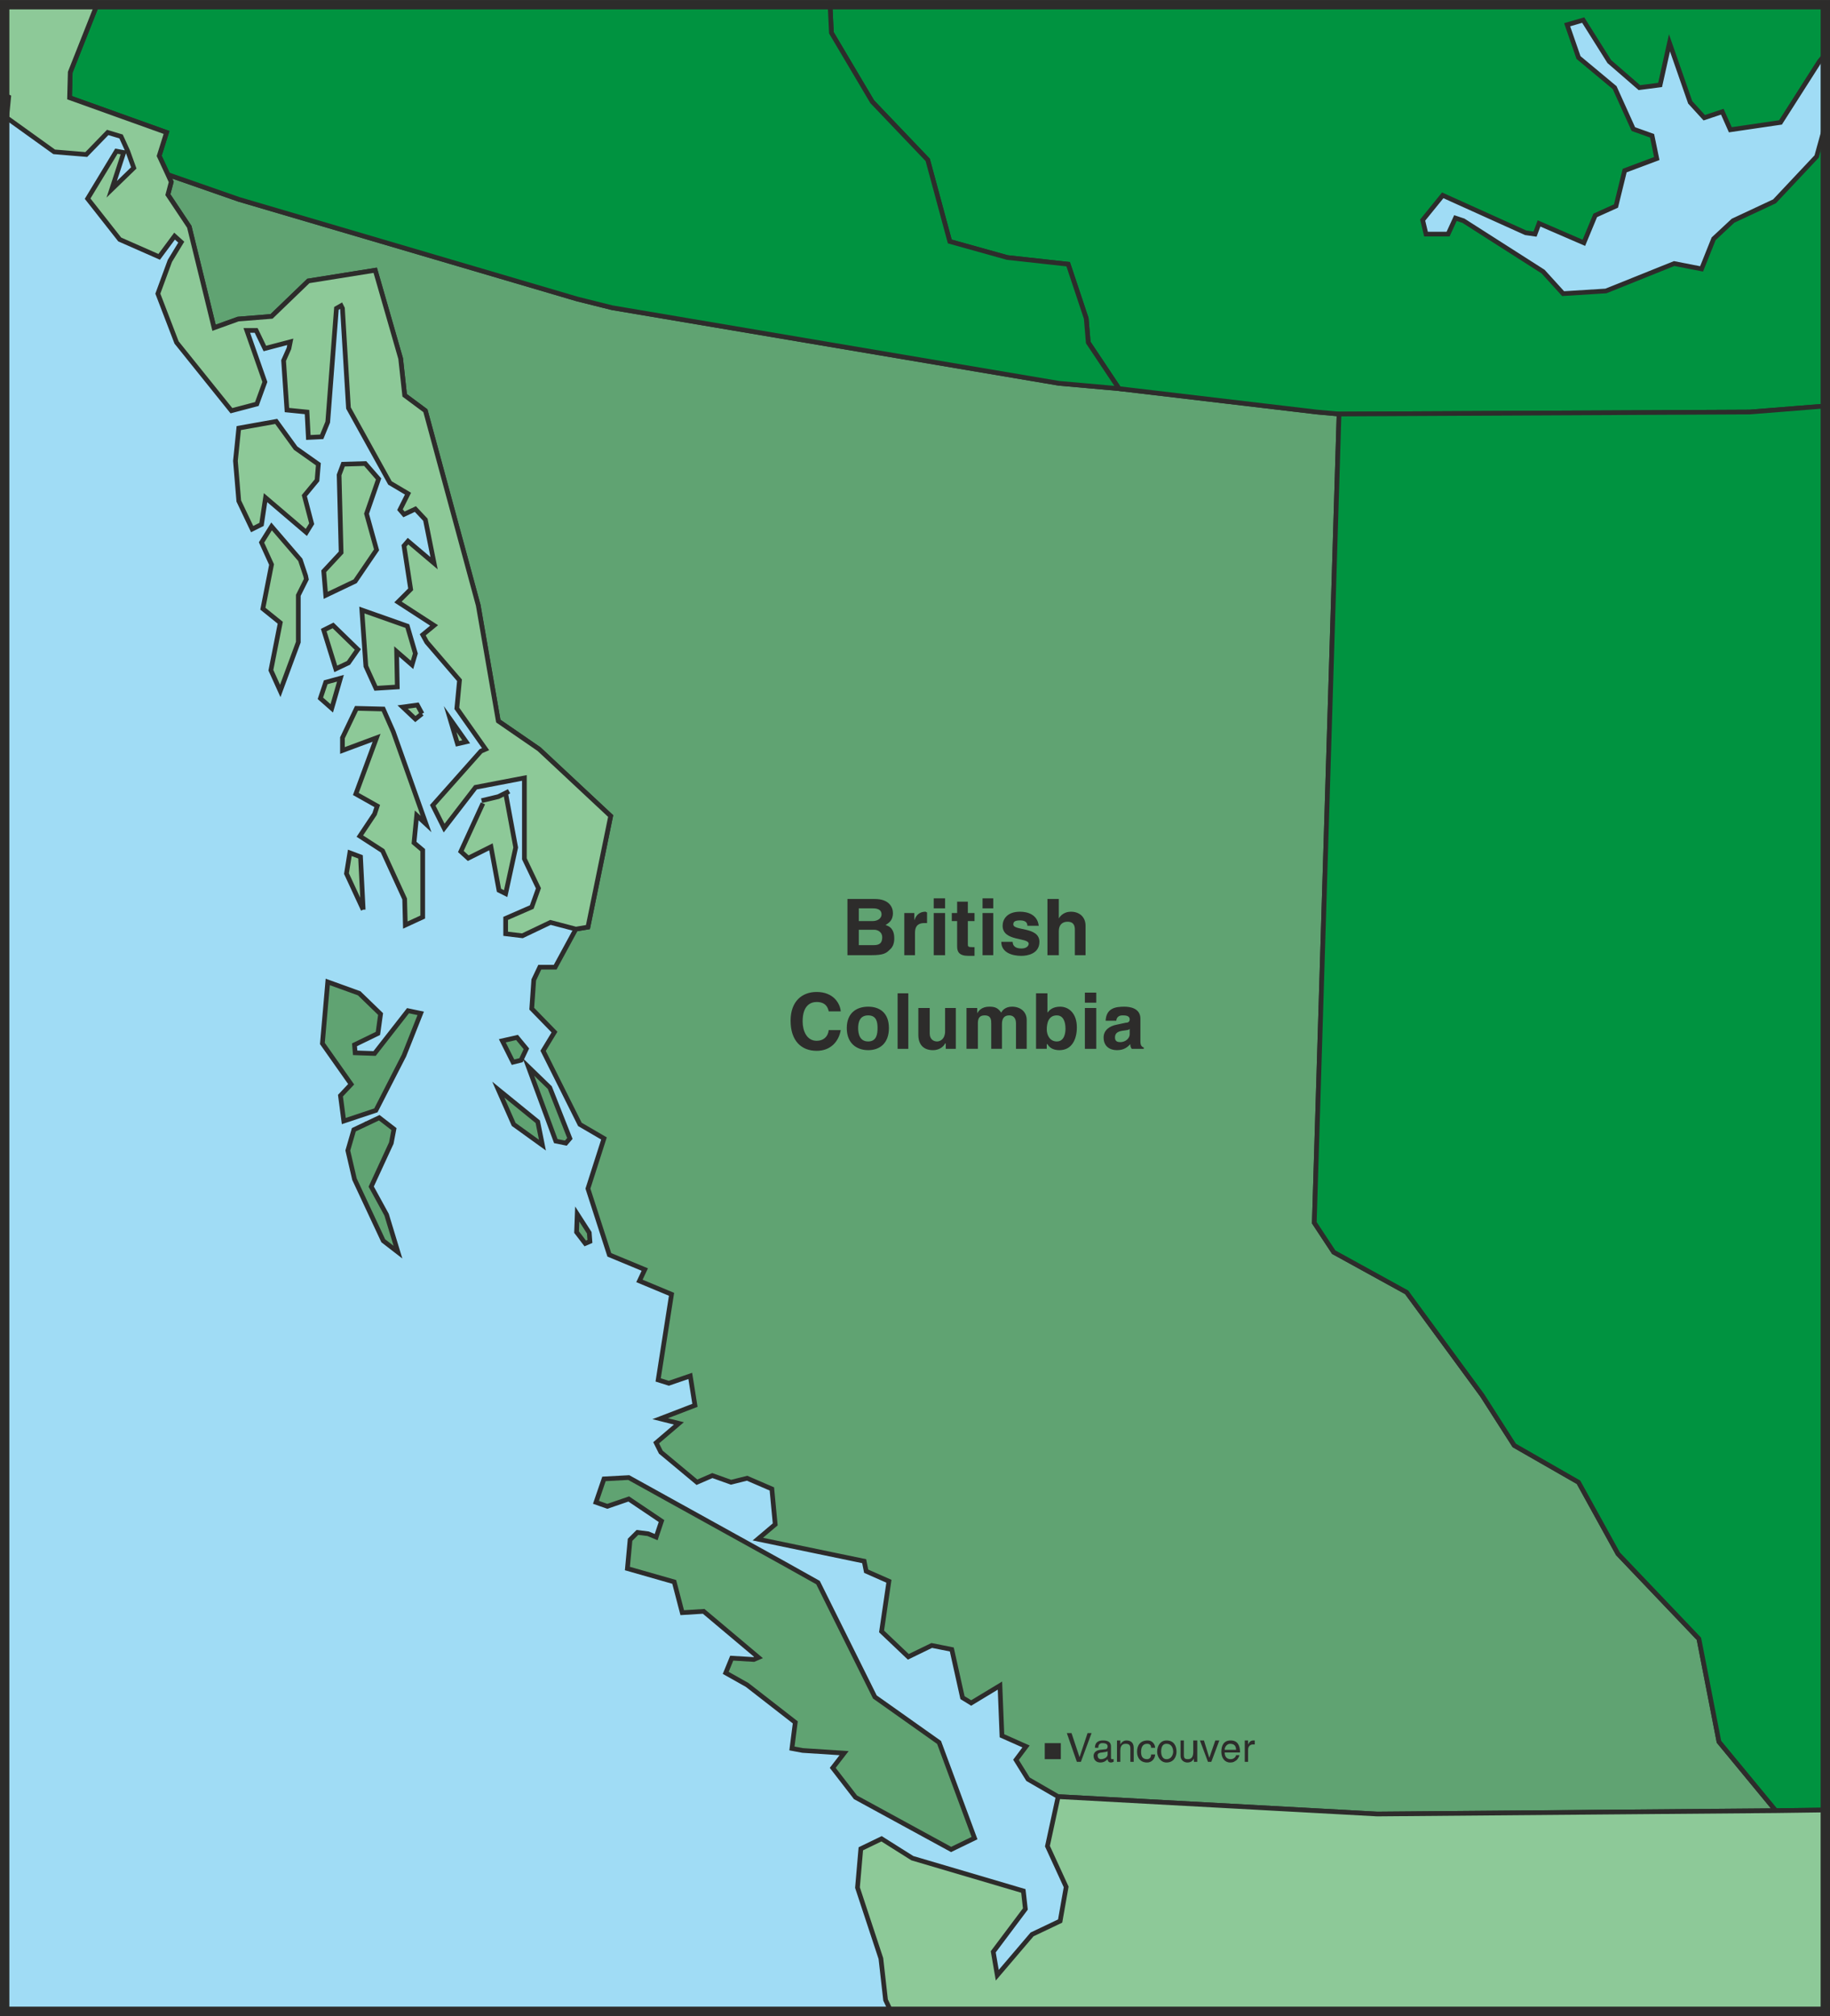
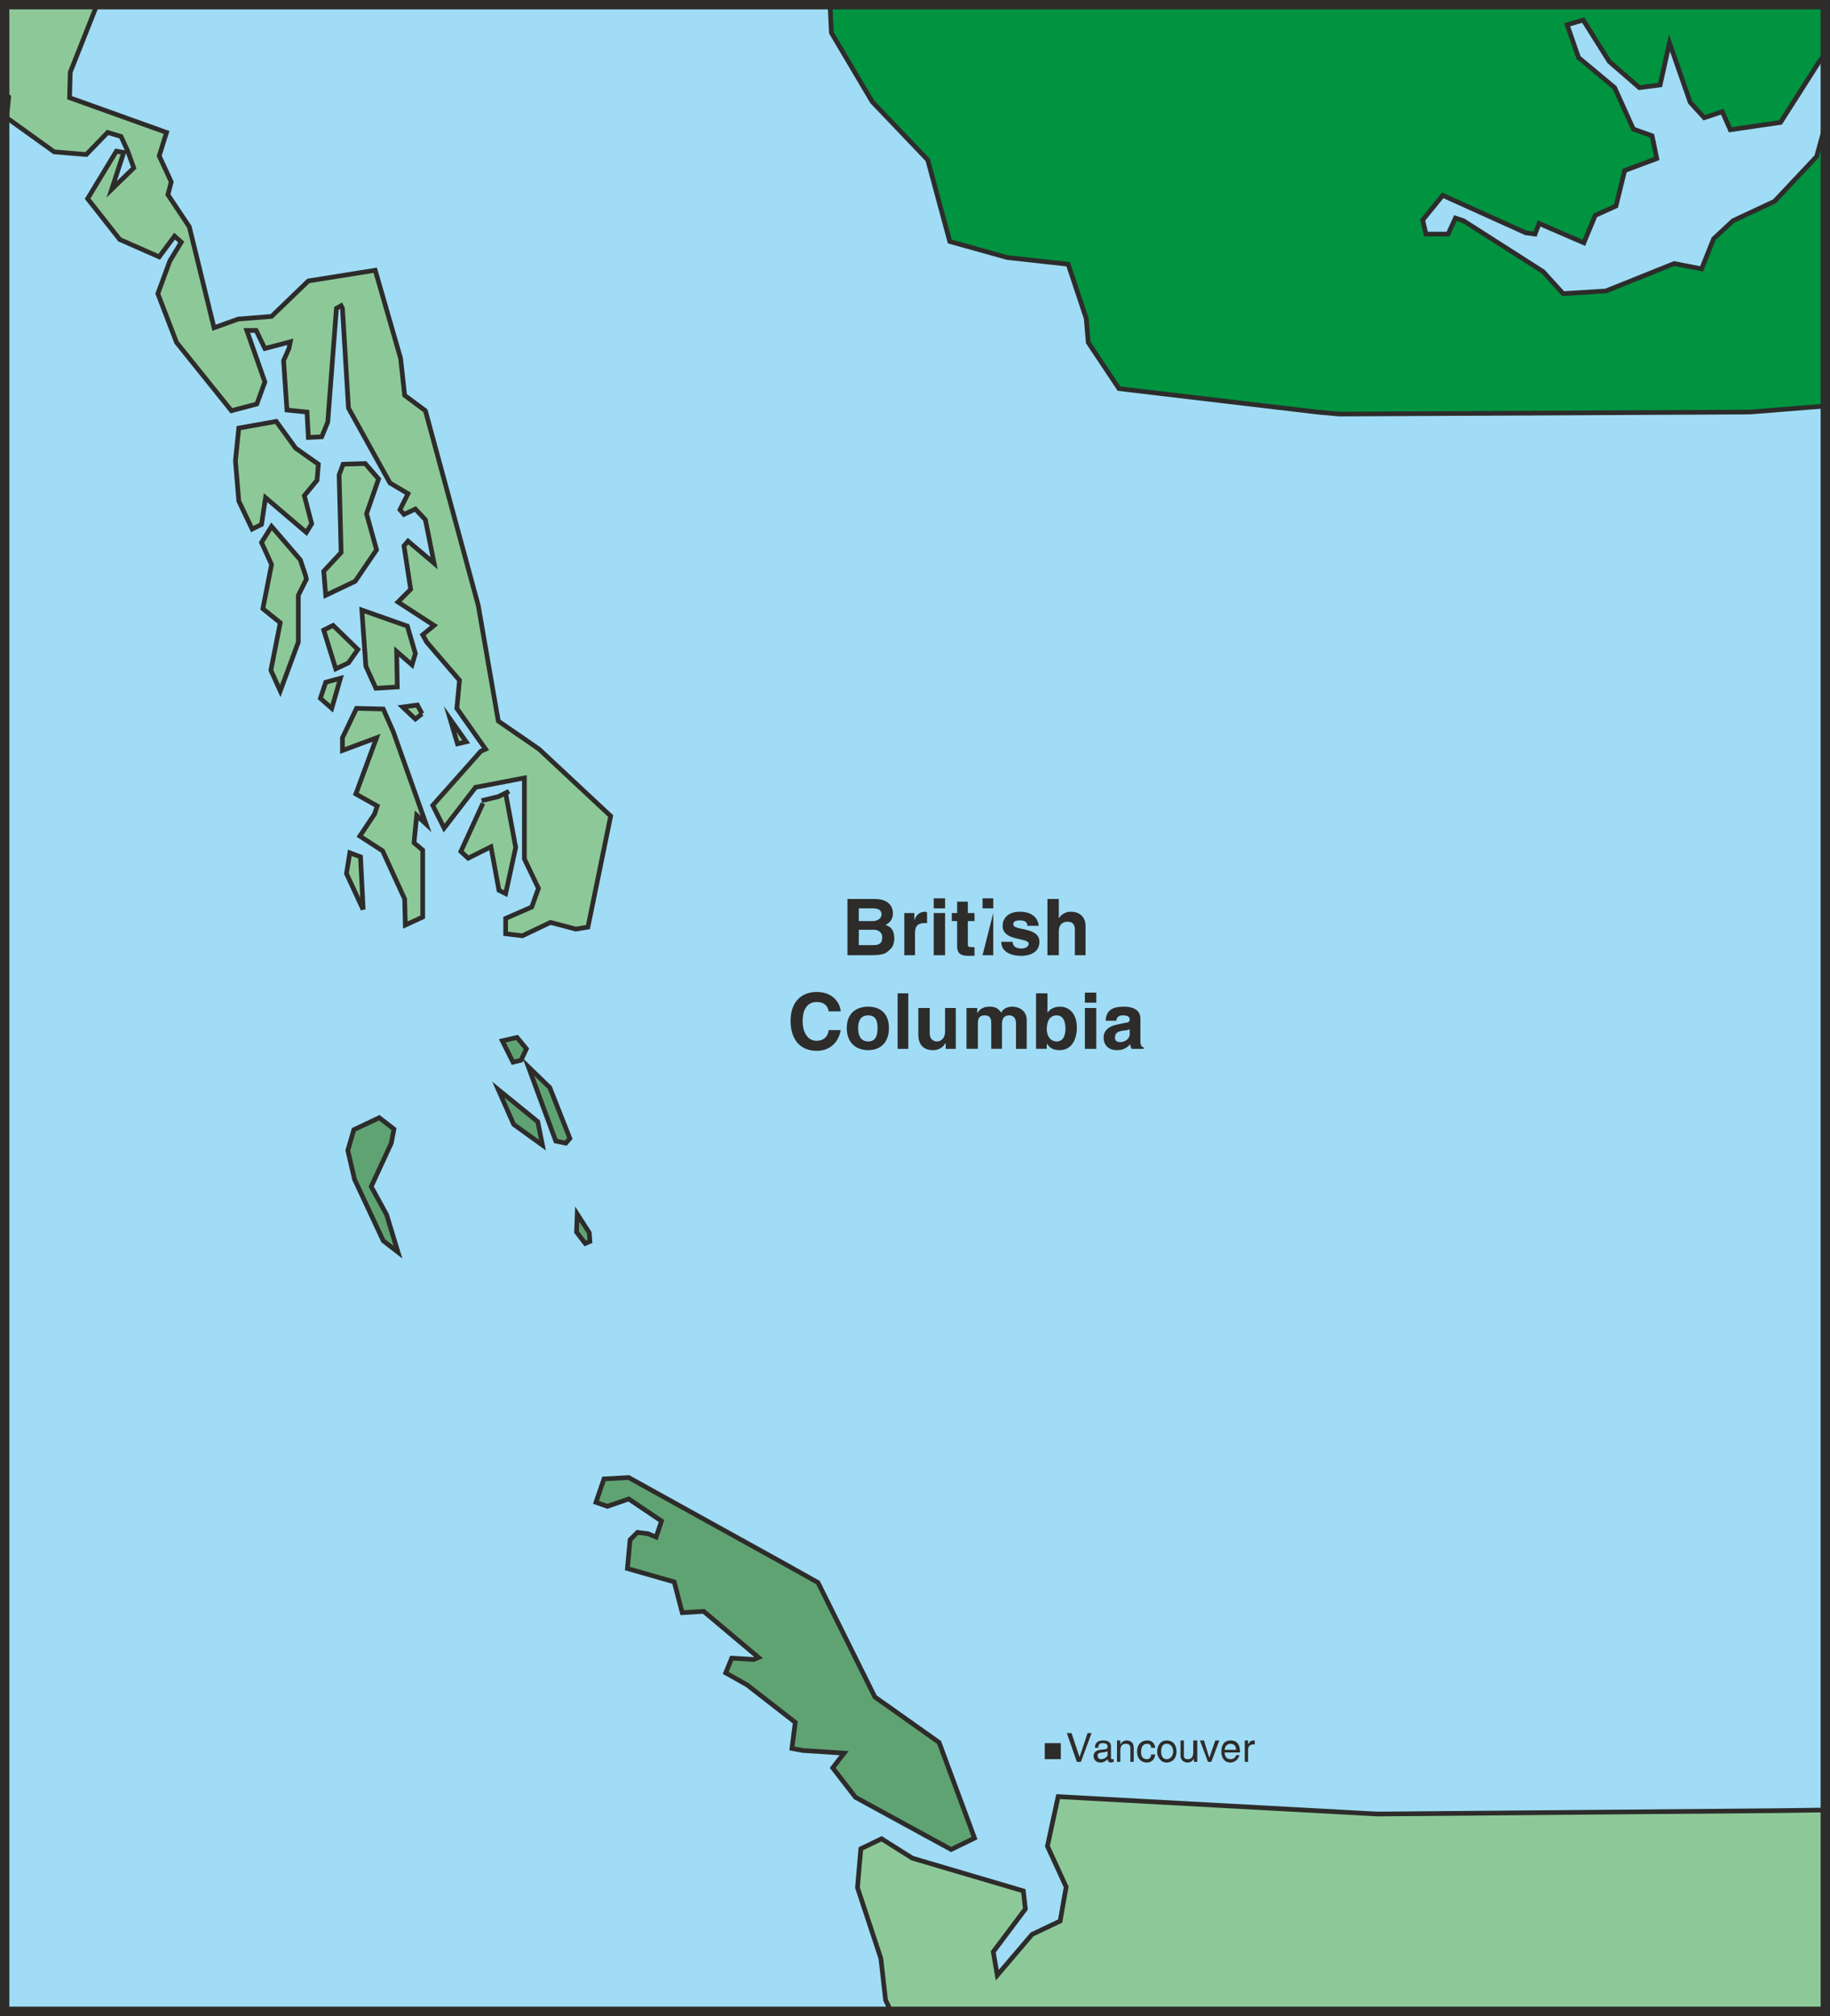
<svg xmlns="http://www.w3.org/2000/svg" height="289.344" viewBox="0 0 196.992 217.008" width="262.656">
  <path style="fill:#a0dcf5" d="M395.63 528.945v-216H199.646v216z" transform="translate(-199.142 -312.44)" />
-   <path style="fill:#60a372;stroke:#2d2c2b;stroke-width:.504;stroke-miterlimit:10.433" d="m261.134 412.449 1.296-.216 2.448-11.952-7.704-7.2-4.392-3.024-2.16-12.456-5.688-20.952-2.232-1.656-.432-3.96-2.736-9.504-7.2 1.152-3.96 3.816-3.6.288-2.592.936-2.664-10.872-2.304-3.456.36-1.368-.36-.792 7.632 2.664 36.432 10.728 3.744.936 48.096 8.136 6.48.576 21.312 2.52 2.376.216-2.664 87.048 2.088 3.168 7.848 4.32 8.136 11.088 3.456 5.4 6.912 3.96 4.248 7.704 8.712 9.144 2.16 11.088 6.12 7.416-42.912.36-34.344-1.872-3.24-1.872-1.296-2.088 1.08-1.44-2.592-1.152-.216-5.4-3.096 1.872-.936-.576-1.152-5.184-2.16-.432-2.52 1.224-2.88-2.736.792-5.4-2.448-1.08-.216-1.08-11.448-2.376 1.872-1.584-.36-3.816-2.664-1.152-1.728.432-2.016-.72-1.656.72-3.888-3.24-.504-1.008 2.448-2.088-2.016-.504 3.744-1.44-.504-3.168-2.304.792-1.152-.36 1.44-9.216-3.456-1.44.576-1.224-3.816-1.584-2.304-7.128 1.728-5.4-2.592-1.512-3.96-7.92 1.224-2.016-2.448-2.52.216-3.096.648-1.368h1.656zm-21.024 9.144-.288 2.088-2.52 1.224.072.864 2.088.072 3.6-4.608 1.368.288-1.8 4.536-3.024 5.904-3.456 1.152-.36-2.736 1.152-1.224-3.096-4.392.576-6.624 3.384 1.224z" transform="translate(-199.142 -312.44)" />
  <path style="fill:#60a372;stroke:#2d2c2b;stroke-width:.504;stroke-miterlimit:10.433" d="m255.806 425.337-.576 1.224-.864.216-1.152-2.304 1.584-.36zM240.398 446l-3.096-6.623-.72-3.096.648-2.232 2.736-1.296 1.584 1.224-.288 1.512-2.16 4.68 1.656 3.024 1.224 4.032z" transform="translate(-199.142 -312.44)" />
  <path style="fill:#60a372" d="m238.598 433.4.072-.071z" transform="translate(-199.142 -312.44)" />
  <path style="fill:none;stroke:#2d2c2b;stroke-width:.504;stroke-miterlimit:10.433" d="m238.598 433.4.072-.071" transform="translate(-199.142 -312.44)" />
  <path style="fill:#60a372;stroke:#2d2c2b;stroke-width:.504;stroke-miterlimit:10.433" d="m260.486 434.985-.432.504-1.08-.216-2.952-7.992 2.304 2.232zm-2.952.72-3.096-2.232-1.656-3.744 4.248 3.456zm5.04 9.432.072.936-.504.216-.936-1.224.072-1.944zm21.024 35.64 3.6 2.016 6.12 12.312L300.23 500l3.816 10.296-2.52 1.224-10.296-5.616-2.448-3.168 1.224-1.584-4.464-.288-1.152-.216.36-2.808-5.184-4.032-2.304-1.296.648-1.584 2.376.144.504-.216-5.904-4.968-2.304.144-.864-3.312-5.04-1.44.288-3.096.792-.792 1.152.144.864.36.576-1.728-3.528-2.376-2.304.792-1.224-.432.864-2.52 2.664-.144z" transform="translate(-199.142 -312.44)" />
  <path style="fill:#009340;stroke:#2d2c2b;stroke-width:.504;stroke-miterlimit:10.433" d="M395.63 356.145v-43.2H288.494l.144 3.024 4.392 7.416 5.976 6.264 2.376 8.784 6.192 1.728 6.552.72 1.944 5.832.216 2.592 3.312 4.968 21.312 2.52 2.376.216 44.208-.216z" transform="translate(-199.142 -312.44)" />
-   <path style="fill:#009340;stroke:#2d2c2b;stroke-width:.504;stroke-miterlimit:10.433" d="m316.07 346.713-1.944-5.832-6.552-.72-6.192-1.728-2.376-8.784-5.976-6.264-4.392-7.416-.144-3.024h-78.912l-2.88 7.272-.072 2.736 10.44 3.744-.792 2.52.936 2.016 7.632 2.664 36.432 10.728 3.744.936 48.096 8.136 6.48.576-3.312-4.968zm71.424 10.08-44.208.216-2.664 87.048 2.088 3.168 7.848 4.32 8.136 11.088 3.456 5.4 6.912 3.96 4.248 7.704 8.712 9.144 2.16 11.088 6.12 7.416 5.328-.072V356.145z" transform="translate(-199.142 -312.44)" />
  <path style="fill:#8dc998;stroke:#2d2c2b;stroke-width:.504;stroke-miterlimit:10.433" d="m230.966 360.68 2.448 1.729-.144 1.728-1.368 1.656.792 3.024-.576.936-4.392-3.744-.432 2.88-1.008.504-1.44-3.024-.36-4.32.36-3.528 4.032-.72zm8.928 3.313-1.296 3.744 1.08 3.888-2.304 3.384-3.168 1.512-.216-2.592 1.872-2.016-.216-8.352.432-1.152 2.376-.072z" transform="translate(-199.142 -312.44)" />
  <path style="fill:#8dc998;stroke:#2d2c2b;stroke-width:.504;stroke-miterlimit:10.433" d="m232.046 374.433-.576-1.728-3.096-3.6-1.08 1.728 1.08 2.376-.936 4.752 1.872 1.512-1.008 5.112 1.008 2.232 1.944-5.256v-5.04l.864-1.728zm11.808 8.352-.36 1.224-1.656-1.44.072 3.816-2.304.144-1.08-2.376-.432-6.048 4.896 1.728zm-6.192-.432-1.008 1.44-1.368.648-1.296-4.176 1.008-.504zm-2.808 6.336-1.224-1.08.576-1.728 1.584-.432zm6.624 2.52-1.08-2.448-2.88-.072-1.512 3.168v1.368l.576-.216 3.096-1.152-2.232 6.048 2.304 1.296-.288.864-1.584 2.376 2.448 1.584 2.376 5.184.072 2.808 1.872-.864v-7.2l-.936-.792.288-2.952 1.008.936z" transform="translate(-199.142 -312.44)" />
  <path style="fill:#8dc998" d="m244.574 389.265-.72.576-1.368-1.296 1.584-.216z" transform="translate(-199.142 -312.44)" />
  <path style="fill:none;stroke:#2d2c2b;stroke-width:.504;stroke-miterlimit:10.433" d="m244.574 389.265-.72.576-1.368-1.296 1.584-.216.504.936" transform="translate(-199.142 -312.44)" />
  <path style="fill:#8dc998;stroke:#2d2c2b;stroke-width:.504;stroke-miterlimit:10.433" d="m249.326 392.289-.936.216-.792-2.664z" transform="translate(-199.142 -312.44)" />
  <path style="fill:#8dc998" d="m238.238 410.36-1.8-3.887.36-2.232 1.152.432z" transform="translate(-199.142 -312.44)" />
  <path style="fill:none;stroke:#2d2c2b;stroke-width:.504;stroke-miterlimit:10.433" d="m238.238 410.36-1.8-3.887.36-2.232 1.152.432.288 5.688" transform="translate(-199.142 -312.44)" />
  <path style="fill:#8dc998" d="m251.126 398.913-2.376 5.184.792.72 2.448-1.224.864 4.68.72.36 1.08-4.968-1.08-5.832.36-.216-1.152.576-1.8.432z" transform="translate(-199.142 -312.44)" />
  <path style="fill:none;stroke:#2d2c2b;stroke-width:.504;stroke-miterlimit:10.433" d="m251.126 398.913-2.376 5.184.792.72 2.448-1.224.864 4.68.72.36 1.08-4.968-1.08-5.832.36-.216-1.152.576-1.8.432" transform="translate(-199.142 -312.44)" />
  <path style="fill:#8dc998;stroke:#2d2c2b;stroke-width:.504;stroke-miterlimit:10.433" d="m199.862 325.113 5.112 3.672 3.456.288 2.304-2.376 1.44.432.72 1.584.648 1.8-2.376 2.304 1.296-3.96-.792-.144-3.096 5.112 3.456 4.392 4.248 1.872 1.656-2.232.72.648-1.224 2.016-1.296 3.528 2.016 5.256 5.904 7.344 2.736-.72.864-2.376-1.944-5.544h1.008l.936 1.944 2.736-.72-.144.72-.576 1.296.36 5.328 2.16.216.144 2.736 1.44-.072.648-1.584.936-12.24.504-.288.144.288.648 10.728 4.464 8.064 1.944 1.152-.864 1.728.432.504 1.224-.576 1.08 1.152.936 4.68-2.808-2.376-.432.504.72 4.68-1.368 1.368 3.888 2.52-1.224 1.008.432.792 3.528 4.104-.288 3.024 3.096 4.392-.504.216-5.184 5.832 1.224 2.448 3.384-4.392 5.256-1.008v8.712l1.512 3.168-.72 2.016-2.808 1.224v1.656l1.8.216 3.024-1.44 2.736.72 1.296-.216 2.448-11.952-7.704-7.2-4.392-3.024-2.16-12.456-5.688-20.952-2.232-1.656-.432-3.96-2.736-9.504-7.2 1.152-3.96 3.816-3.6.288-2.592.936-2.664-10.872-2.304-3.456.36-1.368-.36-.792-.936-2.016.792-2.52-10.44-3.744.072-2.736 2.88-7.272h-9.936v9.72l.432.216zm195.768 182.16-5.328.072-42.912.36-34.344-1.872-1.152 5.328 2.016 4.392-.648 3.672-3.024 1.44-3.744 4.392-.432-2.52 3.456-4.608-.216-1.944-11.952-3.528-3.312-2.088-2.232 1.08-.36 4.176 2.52 7.632.504 4.464.576 1.224H395.63z" transform="translate(-199.142 -312.44)" />
  <path style="fill:#a0dcf5;stroke:#2d2c2b;stroke-width:.504;stroke-miterlimit:10.433" d="m394.982 319.065-4.176 6.552-5.4.792-.864-1.944-1.944.648-1.512-1.656-2.232-6.408-1.008 4.536-2.232.288-3.24-2.808-2.808-4.464-1.728.504 1.224 3.528 3.888 3.24 2.016 4.464 2.016.72.504 2.448-3.456 1.296-.936 3.816-2.232 1.008-1.224 2.952-4.824-2.088-.432 1.152-1.008-.144-8.928-4.032-2.16 2.664.36 1.512h2.376l.792-1.728.864.288 8.568 5.472 2.16 2.376 4.608-.288 7.344-2.952 2.952.576 1.296-3.24 2.088-1.944 4.464-2.088 4.536-4.824.936-3.384v-7.632z" transform="translate(-199.142 -312.44)" />
  <path style="fill:none;stroke:#2d2c2b;stroke-width:1.008;stroke-miterlimit:10.433" d="M395.63 528.945v-216H199.646v216z" transform="translate(-199.142 -312.44)" />
-   <path style="fill:#2d2c2b" d="M316.214 498.993h.432l-1.152 3.096h-.432l-1.08-3.096h.504l.864 2.592zm.792 1.584c0-.576.36-.792.864-.792.216 0 .864 0 .864.648v1.224c0 .144.072.144.144.144h.144v.288c-.072 0-.144.072-.288.072-.288 0-.36-.216-.36-.36-.144.144-.36.36-.792.36-.432 0-.72-.288-.72-.72 0-.144.072-.576.72-.648l.648-.072s.144-.072.144-.288c0-.216-.144-.36-.576-.36-.36 0-.432.288-.432.504zm1.368.36c-.072.072-.144.072-.576.144-.216 0-.504.072-.504.288 0 .288.144.432.36.432.36 0 .72-.216.72-.504zm2.808 1.152h-.36v-1.44c0-.36-.144-.504-.504-.504-.216 0-.576.072-.576.72v1.224h-.36v-2.304h.36v.432c.072-.144.288-.432.648-.432.36 0 .792.144.792.792zm1.872-1.512c0-.288-.144-.432-.432-.432-.504 0-.648.432-.648.864 0 .36.072.792.648.792.216 0 .432-.144.432-.504h.432c0 .36-.288.864-.864.864-.72 0-1.08-.504-1.08-1.152 0-.72.36-1.224 1.152-1.224.504 0 .792.432.792.792zm1.656-.792c.792 0 1.08.576 1.08 1.224 0 .504-.288 1.152-1.08 1.152-.648 0-1.008-.648-1.008-1.152 0-.648.36-1.224 1.008-1.224zm0 2.016c.576 0 .72-.576.72-.792 0-.36-.144-.864-.72-.864-.504 0-.576.504-.576.864 0 .216.072.792.576.792zm2.952.288v-.36c-.144.288-.36.432-.72.432-.288 0-.72-.216-.72-.72v-1.656h.36v1.584c0 .36.144.432.432.432.504 0 .576-.432.576-.792v-1.224h.432v2.304zm2.304-2.304h.432l-.864 2.304h-.36l-.864-2.304h.432l.576 1.872zm2.592 1.584c0 .072-.144.432-.36.576-.144.072-.216.216-.648.216-.576 0-.936-.504-.936-1.152 0-.72.288-1.224 1.008-1.224s1.008.504 1.008 1.296h-1.656c0 .432.216.72.648.72.36 0 .576-.288.576-.432zm-.36-.576c0-.36-.144-.648-.648-.648-.288 0-.576.288-.576.648zm1.296 1.296h-.36v-2.304h.36v.432c.144-.288.288-.432.576-.432h.144v.432h-.216c-.288 0-.504.216-.504.576zm-21.888-2.016v1.728h1.728v-1.728zm-21.24-90.864h2.952c1.512 0 1.944.864 1.944 1.512 0 .864-.504 1.08-.792 1.296.792.216.936.864.936 1.44 0 .504-.144.936-.504 1.224-.36.36-.648.576-1.944.576h-2.592zm1.224 4.968h1.584c.648 0 .936-.216.936-.864 0-.504-.432-.792-.864-.792h-1.656zm0-2.592h1.512c.504 0 .936-.288.936-.72 0-.504-.432-.648-.936-.648h-1.512zm4.896-.865h1.08v.793c.144-.432.432-.936 1.224-.936 0 0 .072.072.144.072v1.152h-.288c-.936 0-1.008.648-1.008 1.08v2.376h-1.152zm4.392 0v4.537h-1.224v-4.536zm0-.503h-1.224v-1.08h1.224zm2.448.503h.72v.865h-.72v2.448c0 .288 0 .36.504.36h.216v.936h-.648c-1.008 0-1.224-.432-1.224-1.008v-2.736h-.576v-.864h.576v-1.224h1.152zm2.736 0v4.537h-1.152v-4.536zm0-.503h-1.152v-1.08h1.152zm3.672 1.872c0-.288-.144-.576-.792-.576s-.72.216-.72.432c0 .72 2.808.216 2.808 1.872 0 1.296-1.296 1.512-1.944 1.512-1.008 0-2.16-.36-2.16-1.512h1.224c0 .36.216.72.936.72.648 0 .792-.36.792-.504 0-.72-2.808-.216-2.808-1.944 0-.648.432-1.512 1.872-1.512.792 0 1.872.288 2.016 1.512zm6.264 3.168h-1.152v-2.736c0-.36-.072-.864-.792-.864-.576 0-.936.36-.936 1.008v2.592h-1.224v-6.048h1.224v2.088c.216-.36.648-.72 1.296-.72.936 0 1.584.576 1.584 1.512zm-27.648 6.048c-.072-.36-.288-1.008-1.296-1.008-.648 0-1.512.36-1.512 2.088 0 1.008.432 2.088 1.512 2.088.72 0 1.224-.432 1.296-1.152h1.296c-.216 1.224-1.08 2.232-2.592 2.232-1.656 0-2.808-1.08-2.808-3.24 0-2.088 1.224-3.096 2.808-3.096 1.8 0 2.52 1.224 2.592 2.088zm4.248 4.175c-1.224 0-2.304-.72-2.304-2.375 0-1.656 1.08-2.304 2.304-2.304 1.224 0 2.232.648 2.232 2.304 0 1.656-1.008 2.376-2.232 2.376zm0-3.743c-.936 0-1.08.792-1.08 1.368 0 .576.144 1.44 1.08 1.44s1.008-.864 1.008-1.44-.072-1.368-1.008-1.368zm4.32 3.6h-1.152v-5.976h1.152zm5.112 0h-1.08v-.576h-.072c-.216.432-.72.72-1.296.72-.936 0-1.584-.504-1.584-1.656v-2.88h1.224v2.736c0 .648.432.864.792.864.36 0 .864-.288.864-1.08v-2.52h1.152zm7.632 0h-1.152V422.6c0-.648-.36-.864-.72-.864-.576 0-.792.36-.792.936v2.664h-1.152v-2.664c0-.432 0-.936-.72-.936-.576 0-.72.36-.72.864v2.736h-1.224v-4.392h1.152v.576c.144-.288.504-.72 1.296-.72.648 0 .936.144 1.296.648.072-.216.432-.648 1.152-.648.864 0 1.584.504 1.584 1.44zm2.232-3.888c.216-.288.576-.648 1.368-.648.936 0 1.8.72 1.8 2.232 0 1.224-.504 2.448-1.872 2.448-.504 0-1.008-.144-1.296-.648h-.072v.504h-1.152v-5.976h1.224zm1.008.288c-.864 0-1.08.792-1.08 1.512 0 .648.36 1.296 1.08 1.296.792 0 .936-.864.936-1.368 0-.72-.216-1.44-.936-1.44zm4.248-.792v4.392h-1.224v-4.392zm0-.576h-1.224v-1.08h1.224zm4.752 4.176c0 .432.144.576.36.648v.144h-1.296c-.144-.216-.144-.288-.144-.504-.288.288-.648.648-1.44.648-.72 0-1.44-.36-1.44-1.368 0-.792.648-1.224 1.368-1.368l1.008-.216c.216 0 .432-.072.432-.36 0-.432-.504-.432-.792-.432-.504 0-.648.36-.648.576h-1.152c.072-1.368 1.08-1.512 2.016-1.512.576 0 1.728.144 1.728 1.296zm-1.152-1.368c-.072.144-.288.144-.792.216-.432.072-.792.216-.792.72 0 .432.288.504.576.504.504 0 1.008-.36 1.008-.864z" transform="translate(-199.142 -312.44)" />
+   <path style="fill:#2d2c2b" d="M316.214 498.993h.432l-1.152 3.096h-.432l-1.08-3.096h.504l.864 2.592zm.792 1.584c0-.576.36-.792.864-.792.216 0 .864 0 .864.648v1.224c0 .144.072.144.144.144h.144v.288c-.072 0-.144.072-.288.072-.288 0-.36-.216-.36-.36-.144.144-.36.36-.792.36-.432 0-.72-.288-.72-.72 0-.144.072-.576.72-.648l.648-.072s.144-.072.144-.288c0-.216-.144-.36-.576-.36-.36 0-.432.288-.432.504zm1.368.36c-.072.072-.144.072-.576.144-.216 0-.504.072-.504.288 0 .288.144.432.36.432.36 0 .72-.216.72-.504zm2.808 1.152h-.36v-1.44c0-.36-.144-.504-.504-.504-.216 0-.576.072-.576.72v1.224h-.36v-2.304h.36v.432c.072-.144.288-.432.648-.432.36 0 .792.144.792.792zm1.872-1.512c0-.288-.144-.432-.432-.432-.504 0-.648.432-.648.864 0 .36.072.792.648.792.216 0 .432-.144.432-.504h.432c0 .36-.288.864-.864.864-.72 0-1.08-.504-1.08-1.152 0-.72.36-1.224 1.152-1.224.504 0 .792.432.792.792zm1.656-.792c.792 0 1.08.576 1.08 1.224 0 .504-.288 1.152-1.08 1.152-.648 0-1.008-.648-1.008-1.152 0-.648.36-1.224 1.008-1.224zm0 2.016c.576 0 .72-.576.72-.792 0-.36-.144-.864-.72-.864-.504 0-.576.504-.576.864 0 .216.072.792.576.792zm2.952.288v-.36c-.144.288-.36.432-.72.432-.288 0-.72-.216-.72-.72v-1.656h.36v1.584c0 .36.144.432.432.432.504 0 .576-.432.576-.792v-1.224h.432v2.304zm2.304-2.304h.432l-.864 2.304h-.36l-.864-2.304h.432l.576 1.872zm2.592 1.584c0 .072-.144.432-.36.576-.144.072-.216.216-.648.216-.576 0-.936-.504-.936-1.152 0-.72.288-1.224 1.008-1.224s1.008.504 1.008 1.296h-1.656c0 .432.216.72.648.72.36 0 .576-.288.576-.432zm-.36-.576c0-.36-.144-.648-.648-.648-.288 0-.576.288-.576.648zm1.296 1.296h-.36v-2.304h.36v.432c.144-.288.288-.432.576-.432h.144v.432h-.216c-.288 0-.504.216-.504.576zm-21.888-2.016v1.728h1.728v-1.728zm-21.24-90.864h2.952c1.512 0 1.944.864 1.944 1.512 0 .864-.504 1.08-.792 1.296.792.216.936.864.936 1.44 0 .504-.144.936-.504 1.224-.36.36-.648.576-1.944.576h-2.592zm1.224 4.968h1.584c.648 0 .936-.216.936-.864 0-.504-.432-.792-.864-.792h-1.656zm0-2.592h1.512c.504 0 .936-.288.936-.72 0-.504-.432-.648-.936-.648h-1.512zm4.896-.865h1.08v.793c.144-.432.432-.936 1.224-.936 0 0 .072.072.144.072v1.152h-.288c-.936 0-1.008.648-1.008 1.08v2.376h-1.152zm4.392 0v4.537h-1.224v-4.536zm0-.503h-1.224v-1.08h1.224zm2.448.503h.72v.865h-.72v2.448c0 .288 0 .36.504.36h.216v.936h-.648c-1.008 0-1.224-.432-1.224-1.008v-2.736h-.576v-.864h.576v-1.224h1.152zm2.736 0v4.537h-1.152zm0-.503h-1.152v-1.08h1.152zm3.672 1.872c0-.288-.144-.576-.792-.576s-.72.216-.72.432c0 .72 2.808.216 2.808 1.872 0 1.296-1.296 1.512-1.944 1.512-1.008 0-2.16-.36-2.16-1.512h1.224c0 .36.216.72.936.72.648 0 .792-.36.792-.504 0-.72-2.808-.216-2.808-1.944 0-.648.432-1.512 1.872-1.512.792 0 1.872.288 2.016 1.512zm6.264 3.168h-1.152v-2.736c0-.36-.072-.864-.792-.864-.576 0-.936.36-.936 1.008v2.592h-1.224v-6.048h1.224v2.088c.216-.36.648-.72 1.296-.72.936 0 1.584.576 1.584 1.512zm-27.648 6.048c-.072-.36-.288-1.008-1.296-1.008-.648 0-1.512.36-1.512 2.088 0 1.008.432 2.088 1.512 2.088.72 0 1.224-.432 1.296-1.152h1.296c-.216 1.224-1.08 2.232-2.592 2.232-1.656 0-2.808-1.08-2.808-3.24 0-2.088 1.224-3.096 2.808-3.096 1.8 0 2.52 1.224 2.592 2.088zm4.248 4.175c-1.224 0-2.304-.72-2.304-2.375 0-1.656 1.08-2.304 2.304-2.304 1.224 0 2.232.648 2.232 2.304 0 1.656-1.008 2.376-2.232 2.376zm0-3.743c-.936 0-1.08.792-1.08 1.368 0 .576.144 1.44 1.08 1.44s1.008-.864 1.008-1.44-.072-1.368-1.008-1.368zm4.32 3.6h-1.152v-5.976h1.152zm5.112 0h-1.08v-.576h-.072c-.216.432-.72.72-1.296.72-.936 0-1.584-.504-1.584-1.656v-2.88h1.224v2.736c0 .648.432.864.792.864.36 0 .864-.288.864-1.08v-2.52h1.152zm7.632 0h-1.152V422.6c0-.648-.36-.864-.72-.864-.576 0-.792.36-.792.936v2.664h-1.152v-2.664c0-.432 0-.936-.72-.936-.576 0-.72.36-.72.864v2.736h-1.224v-4.392h1.152v.576c.144-.288.504-.72 1.296-.72.648 0 .936.144 1.296.648.072-.216.432-.648 1.152-.648.864 0 1.584.504 1.584 1.44zm2.232-3.888c.216-.288.576-.648 1.368-.648.936 0 1.8.72 1.8 2.232 0 1.224-.504 2.448-1.872 2.448-.504 0-1.008-.144-1.296-.648h-.072v.504h-1.152v-5.976h1.224zm1.008.288c-.864 0-1.08.792-1.08 1.512 0 .648.36 1.296 1.08 1.296.792 0 .936-.864.936-1.368 0-.72-.216-1.44-.936-1.44zm4.248-.792v4.392h-1.224v-4.392zm0-.576h-1.224v-1.08h1.224zm4.752 4.176c0 .432.144.576.36.648v.144h-1.296c-.144-.216-.144-.288-.144-.504-.288.288-.648.648-1.44.648-.72 0-1.44-.36-1.44-1.368 0-.792.648-1.224 1.368-1.368l1.008-.216c.216 0 .432-.072.432-.36 0-.432-.504-.432-.792-.432-.504 0-.648.36-.648.576h-1.152c.072-1.368 1.08-1.512 2.016-1.512.576 0 1.728.144 1.728 1.296zm-1.152-1.368c-.072.144-.288.144-.792.216-.432.072-.792.216-.792.72 0 .432.288.504.576.504.504 0 1.008-.36 1.008-.864z" transform="translate(-199.142 -312.44)" />
</svg>